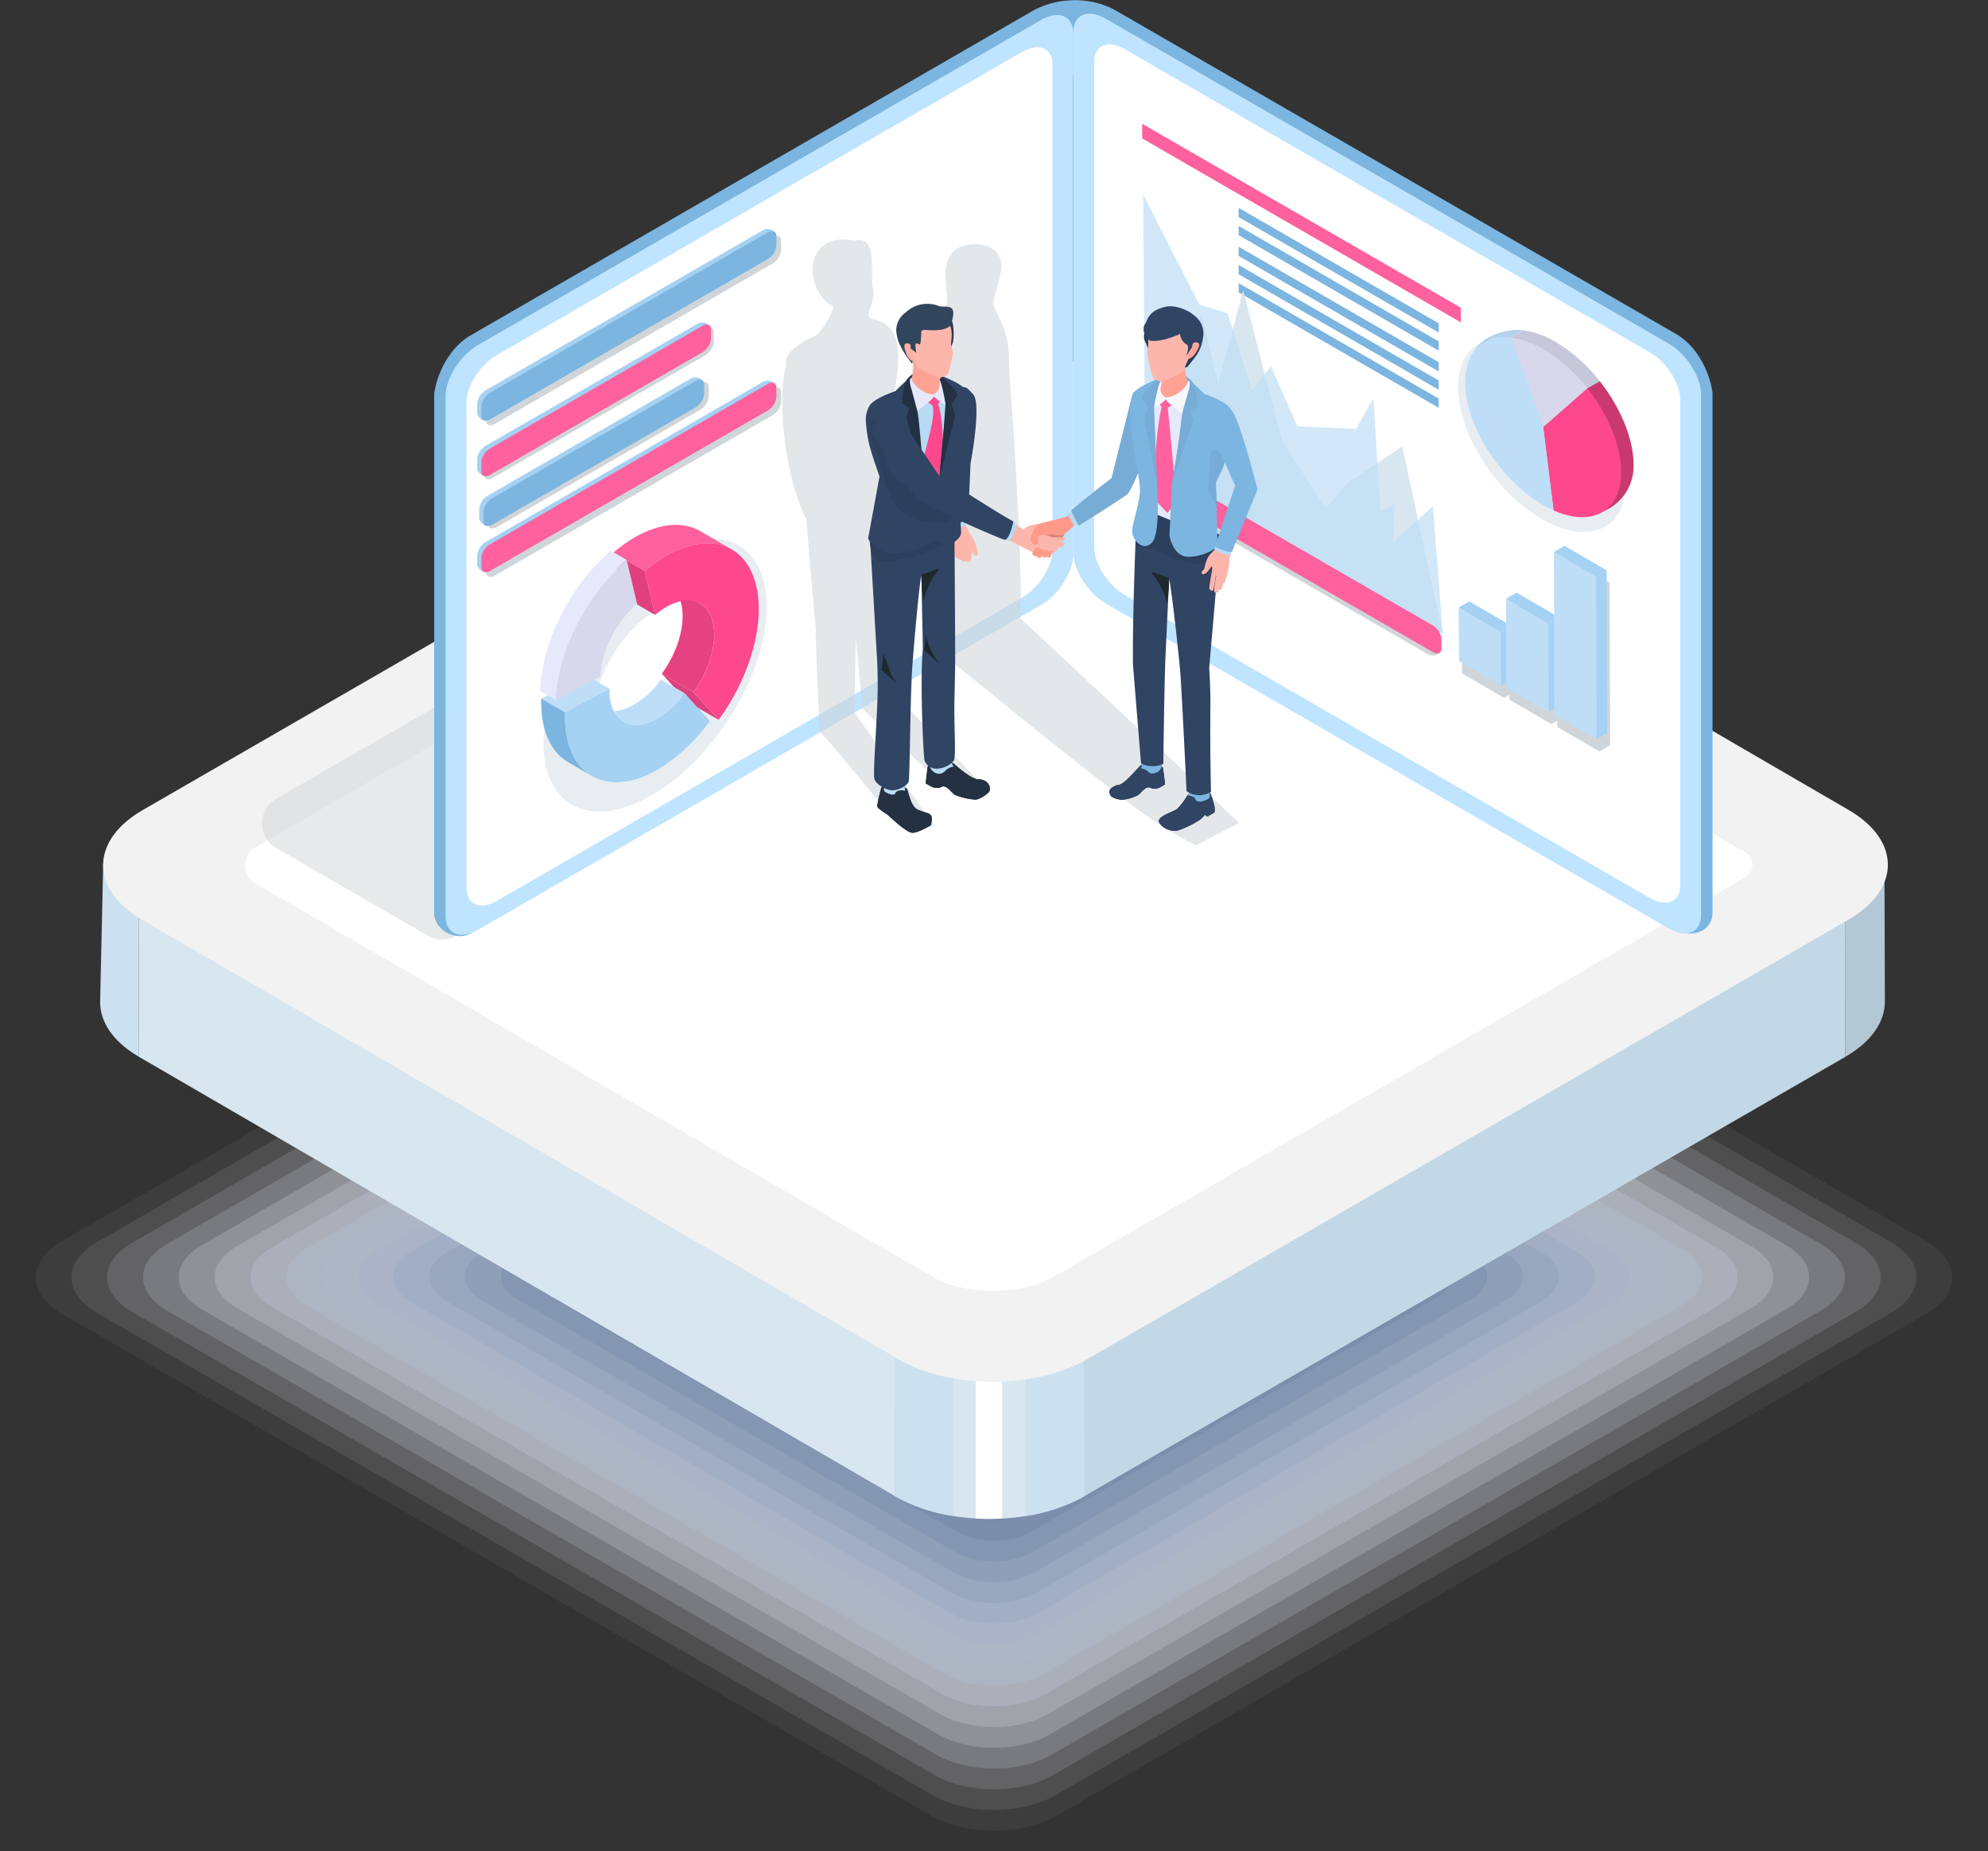
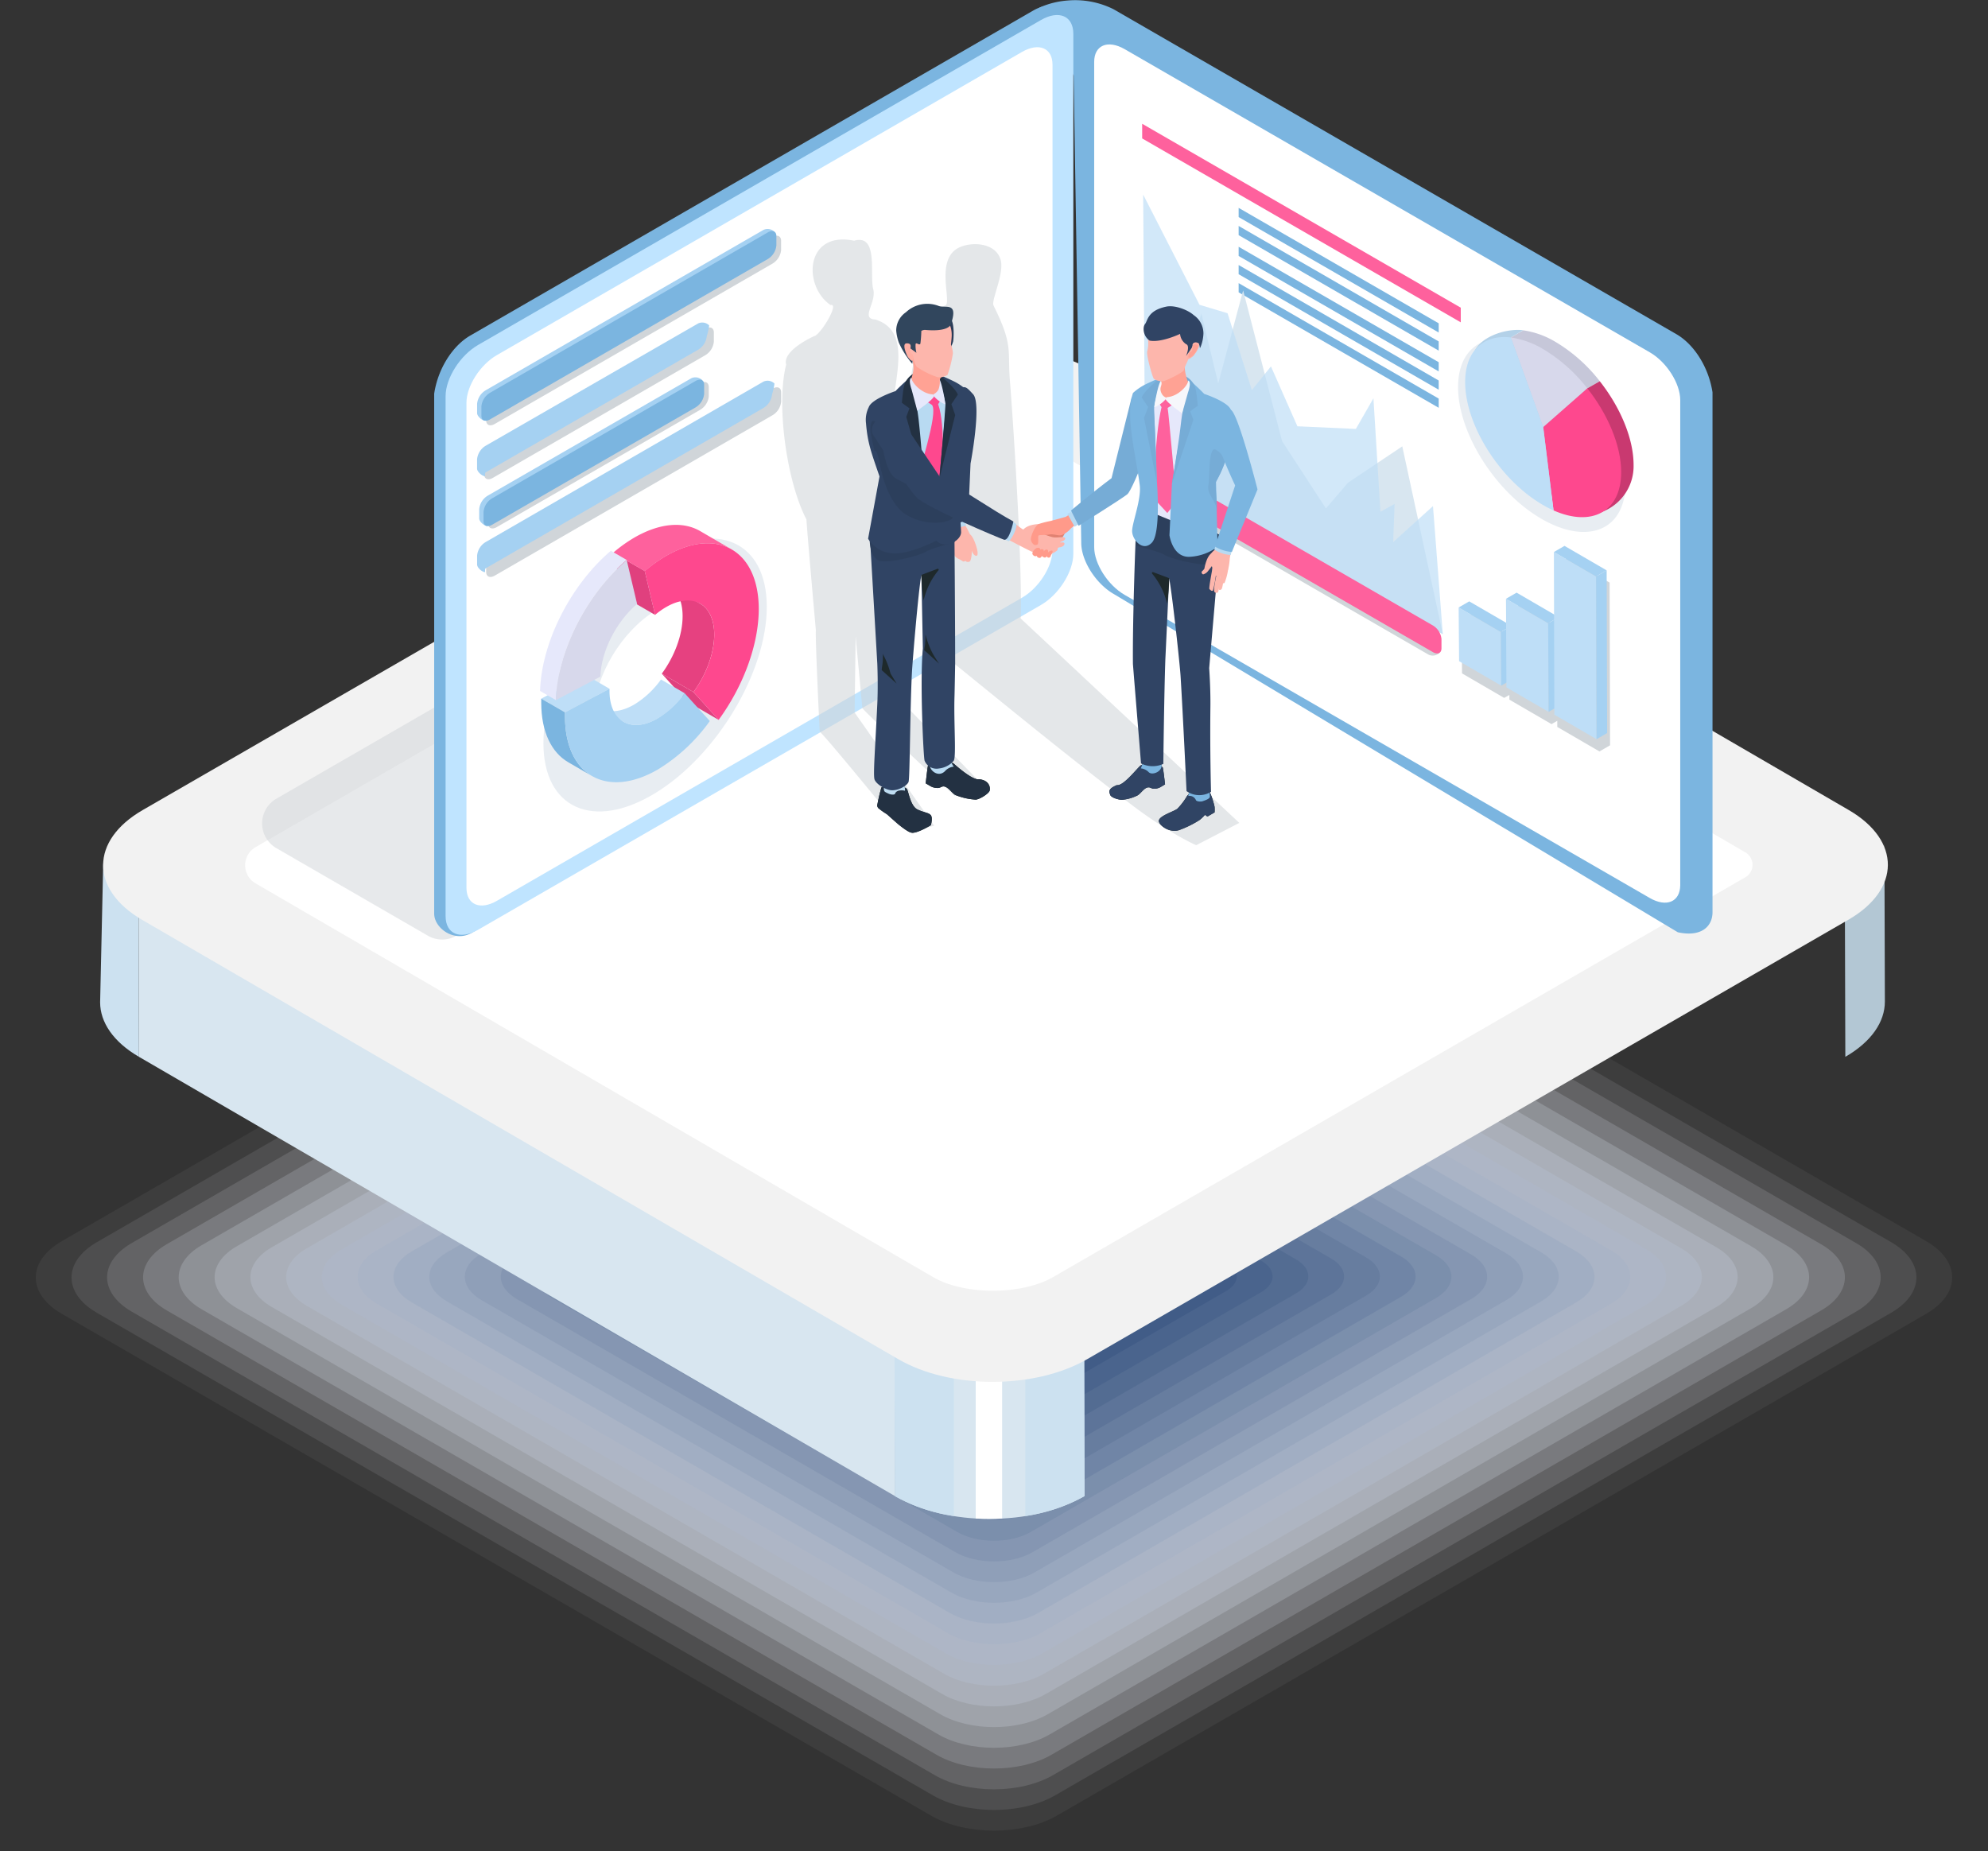
<svg xmlns="http://www.w3.org/2000/svg" viewBox="0 0 522.39 486.54">
  <rect x="0" y="0" width="522.39" height="486.54" fill="#333333" stroke="none" />
  <defs>
    <style>.cls-1{isolation:isolate;}.cls-2,.cls-28{fill:#fff;}.cls-2{opacity:0;}.cls-3{fill:#f6f7f9;opacity:0.05;}.cls-4{fill:#edeff4;opacity:0.1;}.cls-5{fill:#e4e8ee;opacity:0.14;}.cls-6{fill:#dbe0e8;opacity:0.19;}.cls-7{fill:#d2d8e2;opacity:0.24;}.cls-8{fill:#c9d0dd;opacity:0.29;}.cls-9{fill:#c0c9d7;opacity:0.33;}.cls-10{fill:#b7c1d1;opacity:0.38;}.cls-11{fill:#aeb9cc;opacity:0.43;}.cls-12{fill:#a5b1c6;opacity:0.48;}.cls-13{fill:#9baac0;opacity:0.52;}.cls-14{fill:#92a2ba;opacity:0.57;}.cls-15{fill:#899ab5;opacity:0.62;}.cls-16{fill:#8092af;opacity:0.67;}.cls-17{fill:#778ba9;opacity:0.71;}.cls-18{fill:#6e83a4;opacity:0.76;}.cls-19{fill:#657b9e;opacity:0.81;}.cls-20{fill:#5c7398;opacity:0.86;}.cls-21{fill:#536c92;opacity:0.9;}.cls-22{fill:#4a648d;opacity:0.95;}.cls-23{fill:#415c87;}.cls-24{fill:#cce1f0;}.cls-25{fill:#d8e6f0;}.cls-26{fill:#b3c7d4;}.cls-27{fill:#c3d8e6;}.cls-29{fill:#f2f2f2;}.cls-30,.cls-36,.cls-47{fill:#d0d5d9;}.cls-30{opacity:0.5;}.cls-31{fill:#7bb5e0;}.cls-32{fill:#bfe4ff;}.cls-33{fill:#fe619d;}.cls-34{opacity:0.69;}.cls-35{fill:#bedef7;}.cls-36,.cls-38,.cls-47{mix-blend-mode:multiply;}.cls-37{fill:#a5d1f2;}.cls-38{fill:#e8edf2;}.cls-39{fill:#c6c7d9;}.cls-40{fill:#c93970;}.cls-41{fill:#b3d1e8;}.cls-42{fill:#d7d8eb;}.cls-43{fill:#fe488e;}.cls-44{fill:#e0407e;}.cls-45{fill:#e64180;}.cls-46{fill:#e6e8fb;}.cls-47{opacity:0.56;}.cls-48{fill:#e08272;}.cls-49{fill:#fdb6ac;}.cls-50{fill:#b8daf2;}.cls-51{fill:#ff9a8a;}.cls-52{fill:#1e292b;}.cls-53{fill:#304464;}.cls-54{fill:#2c3f5c;}.cls-55{fill:#76acd6;}.cls-56{fill:#f6f7fb;}.cls-57{fill:#2a3b57;}.cls-58{fill:#ffa294;}.cls-59{fill:#ffafa3;}.cls-60{fill:#233142;}.cls-61{fill:#bfddf2;}.cls-62{fill:#31465d;}</style>
  </defs>
  <g class="cls-1">
    <g id="レイヤー_2" data-name="レイヤー 2">
      <g id="Layer_1" data-name="Layer 1">
        <path class="cls-2" d="M515.32,345.59,278.24,482.46c-9.41,5.44-24.68,5.44-34.1,0L7.06,345.59c-9.41-5.44-9.41-14.25,0-19.69L244.14,189c9.42-5.44,24.69-5.44,34.1,0L515.32,325.9C524.74,331.34,524.74,340.15,515.32,345.59Z" />
        <path class="cls-3" d="M506.13,345.29,277.75,477.14c-9.14,5.28-24,5.28-33.12,0L16.26,345.29c-9.15-5.28-9.15-13.84,0-19.12L244.63,194.31c9.15-5.28,24-5.28,33.12,0L506.13,326.17C515.27,331.45,515.27,340,506.13,345.29Z" />
        <path class="cls-4" d="M496.93,345,277.26,471.82c-8.87,5.12-23.26,5.12-32.13,0L25.45,345c-8.87-5.13-8.87-13.43,0-18.55L245.13,199.61c8.87-5.12,23.26-5.12,32.13,0L496.93,326.44C505.8,331.56,505.8,339.86,496.93,345Z" />
        <path class="cls-5" d="M487.74,344.69l-211,121.8c-8.61,5-22.55,5-31.15,0l-211-121.8c-8.6-5-8.6-13,0-18l211-121.81c8.6-5,22.54-5,31.15,0l211,121.81C496.34,331.67,496.34,339.72,487.74,344.69Z" />
        <path class="cls-6" d="M478.54,344.39,276.27,461.17c-8.33,4.8-21.83,4.8-30.16,0L43.84,344.39c-8.32-4.81-8.32-12.61,0-17.42L246.11,210.19c8.33-4.8,21.83-4.8,30.16,0L478.54,327C486.87,331.78,486.87,339.58,478.54,344.39Z" />
        <path class="cls-7" d="M469.34,344.09,275.78,455.84c-8.06,4.65-21.12,4.65-29.17,0L53,344.09c-8.06-4.65-8.06-12.2,0-16.85L246.61,215.49c8-4.65,21.11-4.65,29.17,0L469.34,327.24C477.4,331.89,477.4,339.44,469.34,344.09Z" />
        <path class="cls-8" d="M460.15,343.79,275.29,450.52c-7.79,4.49-20.41,4.49-28.19,0L62.24,343.79c-7.79-4.5-7.79-11.78,0-16.28L247.1,220.78c7.78-4.49,20.4-4.49,28.19,0L460.15,327.51C467.93,332,467.93,339.29,460.15,343.79Z" />
        <path class="cls-9" d="M451,343.49,274.79,445.19c-7.51,4.34-19.69,4.34-27.2,0L71.43,343.49c-7.51-4.34-7.51-11.37,0-15.71L247.59,226.07c7.51-4.33,19.69-4.33,27.2,0L451,327.78C458.47,332.12,458.47,339.15,451,343.49Z" />
        <path class="cls-10" d="M441.76,343.19,274.3,439.87c-7.24,4.18-19,4.18-26.22,0L80.63,343.19c-7.24-4.18-7.24-11,0-15.14l167.45-96.68c7.24-4.18,19-4.18,26.22,0l167.46,96.68C449,332.23,449,339,441.76,343.19Z" />
        <path class="cls-11" d="M432.56,342.89,273.81,434.54c-7,4-18.27,4-25.23,0L89.82,342.89c-7-4-7-10.55,0-14.57l158.76-91.66c7-4,18.26-4,25.23,0l158.75,91.66C439.53,332.34,439.53,338.86,432.56,342.89Z" />
        <path class="cls-12" d="M423.37,342.59l-150,86.63c-6.7,3.86-17.55,3.86-24.25,0L99,342.59c-6.7-3.87-6.7-10.14,0-14L249.07,242c6.7-3.87,17.55-3.87,24.25,0l150.05,86.63C430.06,332.45,430.06,338.72,423.37,342.59Z" />
        <path class="cls-13" d="M414.17,342.29l-141.35,81.6c-6.42,3.71-16.83,3.71-23.26,0l-141.35-81.6c-6.42-3.71-6.42-9.72,0-13.43l141.35-81.61c6.43-3.71,16.84-3.71,23.26,0l141.35,81.61C420.6,332.57,420.6,338.58,414.17,342.29Z" />
        <path class="cls-14" d="M405,342,272.33,418.57c-6.15,3.55-16.12,3.55-22.27,0L117.41,342c-6.15-3.56-6.15-9.31,0-12.86l132.65-76.59c6.15-3.55,16.12-3.55,22.27,0L405,329.13C411.13,332.68,411.13,338.43,405,342Z" />
        <path class="cls-15" d="M395.78,341.69,271.84,413.24c-5.88,3.4-15.41,3.4-21.29,0l-124-71.55c-5.87-3.4-5.87-8.9,0-12.3l124-71.55c5.88-3.4,15.41-3.4,21.29,0l123.94,71.55C401.66,332.79,401.66,338.29,395.78,341.69Z" />
        <path class="cls-16" d="M386.59,341.39,271.34,407.92c-5.6,3.24-14.69,3.24-20.3,0L135.8,341.39c-5.61-3.24-5.61-8.49,0-11.73L251,263.13c5.61-3.24,14.7-3.24,20.3,0l115.25,66.53C392.19,332.9,392.19,338.15,386.59,341.39Z" />
        <path class="cls-17" d="M377.39,341.09,270.85,402.6c-5.33,3.08-14,3.08-19.32,0L145,341.09c-5.34-3.08-5.34-8.08,0-11.16l106.53-61.51c5.34-3.08,14-3.08,19.32,0l106.54,61.51C382.72,333,382.72,338,377.39,341.09Z" />
        <path class="cls-18" d="M368.19,340.79l-97.83,56.48c-5.06,2.92-13.27,2.92-18.33,0l-97.84-56.48c-5.06-2.93-5.06-7.67,0-10.59L252,273.72c5.06-2.93,13.27-2.93,18.33,0l97.83,56.48C373.26,333.12,373.26,337.86,368.19,340.79Z" />
        <path class="cls-19" d="M359,340.48,269.87,392c-4.79,2.76-12.56,2.76-17.35,0l-89.13-51.47c-4.79-2.76-4.79-7.24,0-10L252.52,279c4.79-2.77,12.56-2.77,17.35,0L359,330.47C363.79,333.24,363.79,337.72,359,340.48Z" />
        <path class="cls-20" d="M349.8,340.18l-80.43,46.44c-4.52,2.61-11.84,2.61-16.36,0l-80.43-46.44c-4.52-2.6-4.52-6.83,0-9.44L253,284.3c4.52-2.61,11.84-2.61,16.36,0l80.43,46.44C354.32,333.35,354.32,337.58,349.8,340.18Z" />
        <path class="cls-21" d="M340.61,339.88,268.88,381.3a17,17,0,0,1-15.37,0l-71.73-41.42c-4.25-2.45-4.25-6.42,0-8.87l71.73-41.41a16.93,16.93,0,0,1,15.37,0L340.61,331C344.85,333.46,344.85,337.43,340.61,339.88Z" />
        <path class="cls-22" d="M331.41,339.58l-63,36.39A15.87,15.87,0,0,1,254,376l-63-36.39c-4-2.29-4-6,0-8.3l63-36.39a15.93,15.93,0,0,1,14.39,0l63,36.39C335.39,333.57,335.39,337.29,331.41,339.58Z" />
        <path class="cls-23" d="M322.22,339.28l-54.33,31.37a14.85,14.85,0,0,1-13.4,0l-54.32-31.37c-3.7-2.13-3.7-5.6,0-7.73l54.32-31.37a14.85,14.85,0,0,1,13.4,0l54.33,31.37C325.92,333.68,325.92,337.15,322.22,339.28Z" />
        <path class="cls-24" d="M26.31,263.43l.82-36.87c0,5.18,2.48,5.7,9.28,9.65l.11,41.53C29.72,273.79,26.32,268.61,26.31,263.43Z" />
        <polygon class="cls-25" points="235.07 351.66 235.19 393.19 36.52 277.74 36.41 236.21 235.07 351.66" />
        <path class="cls-26" d="M495.17,221.7l.12,41.53c0,5.25-3.45,10.5-10.39,14.51l-.12-41.53C491.72,232.21,495.18,227,495.17,221.7Z" />
-         <polygon class="cls-27" points="484.78 236.21 484.9 277.74 284.95 393.18 284.83 351.65 484.78 236.21" />
        <path class="cls-25" d="M284.83,351.65l.12,41.53c-13.78,8-36.07,8-49.76,0l-.12-41.53C248.77,359.62,271.05,359.61,284.83,351.65Z" />
        <path class="cls-28" d="M263.33,357.53v41.53a61.8,61.8,0,0,1-6.94,0V357.53A61.8,61.8,0,0,0,263.33,357.53Z" />
        <path class="cls-24" d="M250.66,356.89l0,41.53a44.72,44.72,0,0,1-15.49-5.22l-.13-41.53A44.7,44.7,0,0,0,250.66,356.89Z" />
        <path class="cls-24" d="M285,393.18a45.37,45.37,0,0,1-15.58,5.24l0-41.54a45.34,45.34,0,0,0,15.5-5.23Z" />
        <path class="cls-29" d="M285.74,357.16c-13.78,8-36.07,8-49.76,0L37.31,241.72c-13.69-8-13.6-20.87.18-28.83l200-115.44c13.78-8,36.05-8,49.75,0L485.85,212.91c13.7,8,13.63,20.85-.16,28.81Z" />
        <path class="cls-28" d="M67.17,232.16a5.51,5.51,0,0,1,0-9.54C103.35,201.72,246.53,119,246.53,119c8.28-4.78,23.3-4.79,31.52,0L458.63,224a3.79,3.79,0,0,1,0,6.55L276.73,335.62c-8.29,4.78-23.32,4.8-31.53,0C245.2,335.65,103.15,253.09,67.17,232.16Z" />
        <path class="cls-30" d="M239.83,176.68,119.93,245.9a7.47,7.47,0,0,1-7.51,0l-39.79-23a7.51,7.51,0,0,1,0-13l119.89-69.22a7.49,7.49,0,0,1,7.52,0l39.79,23A7.52,7.52,0,0,1,239.83,176.68Z" />
        <path class="cls-31" d="M440.49,87.81,292.6,2.42a22.56,22.56,0,0,0-12-2.29h0A22.24,22.24,0,0,0,273.12,2l9,17.84,2,122.81c0,4.71,3.82,10.73,8.53,13.45L440.88,245c6.12,1.34,9.12-1.48,9.12-5.29V103.11C449,96.55,445.2,90.53,440.49,87.81Z" />
-         <path class="cls-32" d="M438.47,244l-147.9-85.39c-4.71-2.72-8.53-8.74-8.53-13.45V8.52c0-4.71,3.82-6.32,8.53-3.6L438.47,90.3C443.18,93,447,99,447,103.76V240.39C447,245.1,443.18,246.72,438.47,244Z" />
        <path class="cls-28" d="M433.52,236l-138-79.67c-4.4-2.54-8-8.16-8-12.56V16.27c0-4.39,3.56-5.9,8-3.36l138,79.68c4.4,2.53,8,8.15,8,12.55v127.5C441.48,237,437.92,238.54,433.52,236Z" />
        <polygon class="cls-33" points="383.85 80.86 383.85 84.71 300.13 36.38 300.13 32.53 383.85 80.86" />
        <polygon class="cls-31" points="378.05 84.97 378.05 87.39 325.48 57.05 325.48 54.63 378.05 84.97" />
        <polygon class="cls-31" points="378.05 89.73 378.05 92.15 325.48 61.8 325.48 59.38 378.05 89.73" />
        <polygon class="cls-31" points="378.05 95.19 378.05 97.61 325.48 67.27 325.48 64.85 378.05 95.19" />
        <polygon class="cls-31" points="378.05 100 378.05 102.42 325.48 72.07 325.48 69.65 378.05 100" />
        <polygon class="cls-31" points="378.05 104.75 378.05 107.17 325.48 76.83 325.48 74.41 378.05 104.75" />
        <polygon class="cls-25" points="307.23 109.27 300.9 121.5 379.13 166.66 368.48 117.3 354.21 126.86 348.42 133.61 336.89 115.92 326.66 76.32 320.12 100.77 315.69 82.39 307.23 109.27" />
        <g class="cls-34">
          <polygon class="cls-35" points="300.39 51.13 300.9 121.5 379.13 166.66 376.55 133 366.09 142.46 366.46 132.43 362.74 134.48 360.9 104.67 356.28 112.72 340.92 112.03 333.97 96.29 328.95 102.52 322.57 82.32 315.2 80.1 300.39 51.13" />
        </g>
        <polygon class="cls-36" points="422.96 153.11 411.88 146.67 409.09 148.28 409.14 164.69 399.29 158.97 396.5 160.58 396.54 166.89 386.85 161.26 384.06 162.87 384.18 176.97 395.25 183.41 396.62 182.63 396.62 183.87 407.7 190.3 409.21 189.43 409.21 191.04 420.29 197.48 420.29 197.48 423.08 195.87 422.96 153.11" />
        <polygon class="cls-35" points="383.29 159.65 383.41 173.76 394.48 180.19 394.36 166.08 383.29 159.65" />
        <polygon class="cls-37" points="394.36 166.08 394.48 180.19 397.27 178.58 397.15 164.47 394.36 166.08" />
        <polygon class="cls-37" points="383.29 159.65 394.36 166.08 397.15 164.47 386.07 158.04 383.29 159.65" />
        <polygon class="cls-35" points="395.73 157.36 395.85 180.65 406.93 187.09 406.81 163.8 395.73 157.36" />
        <polygon class="cls-37" points="406.81 163.8 406.93 187.09 409.71 185.48 409.59 162.19 406.81 163.8" />
        <polygon class="cls-37" points="395.73 157.36 406.81 163.8 409.59 162.19 398.52 155.75 395.73 157.36" />
        <polygon class="cls-35" points="408.32 145.07 408.44 187.82 419.52 194.26 419.4 151.5 408.32 145.07" />
        <polygon class="cls-37" points="419.4 151.5 419.46 172.88 419.52 194.26 422.31 192.65 422.18 149.89 419.4 151.5" />
        <polygon class="cls-37" points="408.32 145.07 419.4 151.5 422.18 149.89 411.11 143.46 408.32 145.07" />
        <path class="cls-36" d="M375.4,165.06l-73-42.15c-.27-.16-.08-1-.2-1-.67,0-2.06,1.12-2.06,2v2.44a4.67,4.67,0,0,0,2.26,3.55l73,42.15a2.54,2.54,0,0,0,2.88-.5,18.24,18.24,0,0,0-.63-2.89A4.68,4.68,0,0,0,375.4,165.06Z" />
        <path class="cls-33" d="M376.53,164.38l-73-42.15c-1.25-.72-2.25-.29-2.25,1v2.44a4.66,4.66,0,0,0,2.25,3.56l73,42.15c1.24.72,2.25.29,2.25-1v-2.44A4.68,4.68,0,0,0,376.53,164.38Z" />
        <path class="cls-38" d="M417.56,103.48A44.9,44.9,0,0,0,405.1,92.42,24.34,24.34,0,0,0,396,89.13c-7.58-.91-12.86,3.7-12.86,12.58,0,12.15,9.85,27.68,22,34.69a30,30,0,0,0,2.93,1.49c10.75,4.78,19.06.37,19.06-10.79C427.09,119.58,423.31,110.76,417.56,103.48Z" />
        <path class="cls-39" d="M420.38,100.19l-3.28,1.87-8.33,8.31L397,88.69l3.27-1.88a22.78,22.78,0,0,1,8.52,3.07A41.88,41.88,0,0,1,420.38,100.19Z" />
        <path class="cls-40" d="M429.26,122.21a12.85,12.85,0,0,1-7.84,12.13c-3,1.3-5.48-.1-9.93-2.08l-2.72-21.89,8.33-8.31,3.28-1.87C425.74,107,429.26,115.2,429.26,122.21Z" />
        <path class="cls-41" d="M411.49,132.26a30.46,30.46,0,0,1-2.72-1.39c-11.32-6.54-20.5-21-20.5-32.33,0-2.94-1.66-4.88-.54-6.76,2-3.42,8-5.51,12.52-5L397,88.69l11.79,21.68Z" />
        <path class="cls-42" d="M417.1,102.06l-11.6,10.19L397,88.69a22.84,22.84,0,0,1,8.52,3.07A41.82,41.82,0,0,1,417.1,102.06Z" />
        <path class="cls-43" d="M426,124.08c0,10.4-7.74,14.51-17.77,10.06l-2.72-21.89,11.6-10.19C422.47,108.85,426,117.07,426,124.08Z" />
        <path class="cls-35" d="M408.22,134.14a28.17,28.17,0,0,1-2.72-1.4c-11.32-6.53-20.5-21-20.5-32.32,0-8.28,4.92-12.58,12-11.73l8.52,23.56Z" />
        <path class="cls-31" d="M124.06,245.11l147.43-88.63c4.71-2.72,8.53-8.75,8.53-13.46L282,6.1a4.27,4.27,0,0,0-1.9-3.71C278,1,274.53,1,271.49,2.78L123.6,88.17c-4.71,2.72-8.53,8.74-9.51,15.3V240.1C114.09,243.9,119.35,247.83,124.06,245.11Z" />
        <path class="cls-32" d="M125.62,244.35,273.52,159c4.71-2.72,8.52-8.74,8.52-13.46V8.88c0-4.71-3.81-6.33-8.52-3.61L125.62,90.66c-4.71,2.72-8.53,8.74-8.53,13.45V240.75C117.09,245.46,120.91,247.07,125.62,244.35Z" />
        <path class="cls-28" d="M130.57,236.74l138-79.67c4.4-2.54,8-8.16,8-12.56V17c0-4.39-3.56-5.9-8-3.36l-138,79.68c-4.4,2.53-8,8.15-8,12.55v127.5C122.61,237.77,126.17,239.28,130.57,236.74Z" />
        <path class="cls-38" d="M172.14,146.33c-16.2,9.9-29.34,31.84-29.34,49s13.14,23,29.34,13.13,29.35-31.84,29.35-49S188.35,136.42,172.14,146.33Zm0,47.91c-8.79,5.37-15.91,2.18-15.91-7.12s7.12-21.21,15.91-26.58,15.92-2.18,15.92,7.12S180.93,188.87,172.14,194.24Z" />
        <polygon class="cls-44" points="188.84 189.19 180.52 184.35 173.9 177.05 182.22 181.88 188.84 189.19" />
        <path class="cls-45" d="M175.69,153.83l8.32,4.83c2.26,1.31,3.66,4.11,3.67,8.08,0,5-2.15,10.62-5.46,15.14l-8.32-4.83c3.32-4.52,5.48-10.17,5.47-15.14C179.36,157.94,178,155.14,175.69,153.83Z" />
        <polygon class="cls-44" points="172.14 161.6 163.83 156.77 161.1 145.24 169.42 150.07 172.14 161.6" />
        <path class="cls-43" d="M175,146.1c13.42-7.74,24.33-1.53,24.38,13.89,0,9.58-4.16,20.47-10.54,29.19l-6.62-7.3c3.31-4.52,5.48-10.17,5.46-15.14,0-8-5.68-11.22-12.64-7.2a19.22,19.22,0,0,0-2.9,2.06l-2.72-11.52A37.58,37.58,0,0,1,175,146.1Z" />
        <path class="cls-33" d="M184,139.58c-4.42-2.57-10.54-2.21-17.29,1.69a37.8,37.8,0,0,0-5.59,4l8.32,4.84a37.58,37.58,0,0,1,5.58-4c6.75-3.9,12.87-4.26,17.29-1.69Z" />
        <path class="cls-35" d="M163.83,189.69l-6.23-3.63c2.29,1.33,5.46,1.15,9-.87a23.94,23.94,0,0,0,7.09-6.62l6.24,3.62a23.94,23.94,0,0,1-7.09,6.62C169.29,190.83,166.12,191,163.83,189.69Z" />
        <polygon class="cls-35" points="148.48 187.22 142.24 183.6 153.93 177.39 160.16 181.01 148.48 187.22" />
        <path class="cls-31" d="M155.55,203.94l-6.24-3.63c-4.36-2.53-7.07-7.92-7.09-15.58,0-.37,0-.75,0-1.13l6.24,3.62c0,.38,0,.76,0,1.13C148.48,196,151.18,201.4,155.55,203.94Z" />
        <path class="cls-37" d="M148.48,187.22,160.16,181c0,.2,0,.4,0,.59,0,8,5.68,11.23,12.65,7.21a23.94,23.94,0,0,0,7.09-6.62l6.62,7.31a46.37,46.37,0,0,1-13.68,12.75c-13.41,7.74-24.33,1.53-24.37-13.9C148.46,188,148.46,187.6,148.48,187.22Z" />
        <path class="cls-46" d="M146.07,184l-4.16-2.42c.4-13,8.2-28,18.61-36.84l4.16,2.42C154.27,156,146.47,171.06,146.07,184Z" />
        <path class="cls-42" d="M164.68,147.19l2.73,11.52c-5.4,4.58-9.45,12.39-9.65,19.11L146.07,184C146.47,171.06,154.27,156,164.68,147.19Z" />
        <path class="cls-36" d="M203,69.27l-73,42.15c-1.25.72-2.26.3-2.26-1V108a4.67,4.67,0,0,1,2.26-3.55l73-42.15c1.24-.72,2.25-.3,2.25,1v2.44A4.68,4.68,0,0,1,203,69.27Z" />
        <path class="cls-37" d="M200.62,67.4l-73,42.16c-.27.15-.08,1-.19,1-.68,0-2.06-1.12-2.06-2v-2.44a4.68,4.68,0,0,1,2.25-3.55l73-42.15a2.56,2.56,0,0,1,2.89.5,18,18,0,0,1-.64,2.89A4.67,4.67,0,0,1,200.62,67.4Z" />
        <path class="cls-31" d="M201.75,68.08l-73,42.15c-1.24.72-2.25.29-2.25-1v-2.44a4.68,4.68,0,0,1,2.25-3.56l73-42.15c1.25-.72,2.26-.29,2.26.95v2.44A4.67,4.67,0,0,1,201.75,68.08Z" />
        <path class="cls-36" d="M203,109.12l-73,42.16c-1.24.71-2.25.29-2.25-1v-2.44a4.68,4.68,0,0,1,2.25-3.55l73-42.15c1.25-.72,2.26-.29,2.26.95v2.44A4.65,4.65,0,0,1,203,109.12Z" />
        <path class="cls-37" d="M200.62,107.21l-73,42.15c-.27.16-.08,1-.19,1-.68,0-2.06-1.12-2.06-2V146a4.67,4.67,0,0,1,2.25-3.55l73-42.16a2.58,2.58,0,0,1,2.89.51,18.2,18.2,0,0,1-.64,2.89A4.68,4.68,0,0,1,200.62,107.21Z" />
-         <path class="cls-33" d="M201.75,107.88l-73,42.16c-1.24.71-2.25.29-2.25-1v-2.44a4.68,4.68,0,0,1,2.25-3.55l73-42.15c1.25-.72,2.26-.3,2.26,1v2.44A4.65,4.65,0,0,1,201.75,107.88Z" />
        <path class="cls-36" d="M184,107.69l-53.47,30.84c-1.24.72-2.25.29-2.25-.95v-2.44a4.68,4.68,0,0,1,2.25-3.56L184,100.74c1.24-.72,2.25-.29,2.25,1v2.44A4.68,4.68,0,0,1,184,107.69Z" />
        <path class="cls-37" d="M181.65,106.39l-53.47,30.85c-.27.15-.08,1-.19,1-.68,0-2.07-1.12-2.07-2v-2.44a4.67,4.67,0,0,1,2.26-3.55l53.47-30.84a2.56,2.56,0,0,1,2.89.5,18.2,18.2,0,0,1-.64,2.89A4.67,4.67,0,0,1,181.65,106.39Z" />
        <path class="cls-31" d="M182.78,107.07l-53.47,30.84c-1.25.72-2.25.29-2.25-.95v-2.44a4.66,4.66,0,0,1,2.25-3.56l53.47-30.84c1.24-.72,2.25-.29,2.25.95v2.44A4.68,4.68,0,0,1,182.78,107.07Z" />
        <path class="cls-36" d="M185.33,93.35,129.48,125.6c-1.24.72-2.25.29-2.25-.95v-2.44a4.68,4.68,0,0,1,2.25-3.56L185.33,86.4c1.25-.71,2.25-.29,2.25,1V89.8A4.66,4.66,0,0,1,185.33,93.35Z" />
        <path class="cls-37" d="M183.46,91.9l-55.85,32.25c-.27.16-.08,1-.19,1-.68,0-2.06-1.13-2.06-2v-2.44a4.68,4.68,0,0,1,2.25-3.56L183.46,85a2.58,2.58,0,0,1,2.89.51,18.2,18.2,0,0,1-.64,2.89A4.68,4.68,0,0,1,183.46,91.9Z" />
-         <path class="cls-33" d="M184.59,92.57l-55.85,32.25c-1.24.72-2.25.3-2.25-.95v-2.44a4.68,4.68,0,0,1,2.25-3.55l55.85-32.25c1.25-.72,2.25-.29,2.25,1V89A4.62,4.62,0,0,1,184.59,92.57Z" />
        <path class="cls-47" d="M268.2,162.53c.51-14.79-2.18-54.73-2.79-62-.73-8.66.94-9.6-4.33-20.22-.69-1.38,2.82-8.28,1.89-11.92-1.11-4.29-6.82-5-10.53-3.52-7,2.79-2.26,14.34-4,15.39-.74.26-7.29,3.31-6.43,6.36-2.18,8.64-6,26.42-2.43,34.92-2.63-2.63-4.79-5.55-5.08-9.11-.87-10.35,6.35-25-4.44-28.45-4-.21.08-4.15-.53-7.72-1.18-3.58,1.54-14.91-5.1-13-12.89-2.65-13.5,11.92-6.18,16.91,2.29-.56-2,6.79-4,8.05-.88.31-8.71,4-7.67,7.6-2.71,10.72.23,31,5.33,40.68.28,4.65,2.48,29.15,2.48,29.15-.19,2.22,1,26.64,1,26.64,1.11.67,20.44,24.36,20.44,24.36l3.21,2.15,6.43-1.81-20.9-29.73.27-20s1.73,18.51,1.76,18.8c.08.63,24.32,23.14,24.32,23.14l5.67-4.58-22.33-23c.55-15.71-.52-28.25,1.07-42.59l11.31,6.59c-.16,1.87,2.81,27.78,2.81,27.78,1,.6,29.34,24.12,48.21,38.34,10,7.53,16.67,10.38,16.67,10.38l11.33-5.86Zm-23.57-40.84-.17-1c.18-.06.29-.11.31-.16.14-.31-1.73-11.83-1.77-14.1,0-.84,1.84-4.07,2.89-7l.52,1.18-1.52,14.91a5.77,5.77,0,0,0,.83,1l.43,10.95-.89-.83C245.7,125.32,244.57,121.71,244.63,121.69Z" />
        <path class="cls-48" d="M272.62,142.62c-.24-.06-.19-1.91.11-2.21a2.74,2.74,0,0,1,1.2-.61c.69-.18,1.57-.31,1.65-.32.83-.07,1.54.43,2.12-1.41.1-.33,2.36,1.53,2.34,1.63a24.78,24.78,0,0,1-2.15,3.5C276.86,143.57,272.81,142.67,272.62,142.62Z" />
        <path class="cls-49" d="M263.39,141s7.35,3.9,7.83,4a18.88,18.88,0,0,0,4.62.73,6.12,6.12,0,0,0,2-1.11c.22-.36-.17-.68.65-.79.3,0,1.25-.33,1.22-.95s-1.16-.14-1.1-.35,1.05-.3,1.25-.85c.37-1-2.07-.17-3.36-.53-.89-.25-3.57-1.07-3.24-1.81s.7-1.6.7-1.6-3.47-.29-5.05,1.42c-.57-.14-3.56-2.82-3.68-2.42A12.9,12.9,0,0,1,263.39,141Z" />
        <path class="cls-50" d="M264.94,136.45c-.87,1.75-.67,3.33-1.8,4.92.72.34,1.89.86,1.89.86.61,0,2.72-4.26,1.87-4.61A15.61,15.61,0,0,0,264.94,136.45Z" />
        <path class="cls-51" d="M272.15,144.18A.92.92,0,0,1,273,144a.41.41,0,0,1,.34.47.73.73,0,0,1,.54-.14c.36.05.43.31.38.62l.11-.15a.85.85,0,0,1,.64-.38c.44,0,.45.43.35.84l.1-.14a1.65,1.65,0,0,1,.87-.44c.66,0-.09,1.09-.23,1.38a.54.54,0,0,1-.72.46.49.49,0,0,1-.33-.39.53.53,0,0,1-.77.33c-.3-.12-.52-.37-.56-.3a.61.61,0,0,1-.95.35.69.69,0,0,1-.36-.44.67.67,0,0,1-.79-.06C270.82,145.42,271.63,144.56,272.15,144.18Z" />
        <path class="cls-51" d="M271.77,143.19a1,1,0,0,0,.85-.11c.37-.28.09-1.62.25-2.29.06-.26,1.75-.12,2.72-.3,1.42-.26,2.17.35,3.24.17a5.73,5.73,0,0,0,2.6-1.83,32.55,32.55,0,0,1,2.81-2l-2-2.4-2.2,1.4-4,1.09a23,23,0,0,0-3.08.79c-1,.4-2.21,3.37-2.07,4.13A2,2,0,0,0,271.77,143.19Z" />
        <path class="cls-52" d="M317.63,207.88c.58.45,1.47,3.73,1.53,4.19a12.08,12.08,0,0,1,0,1.43l-1.8,1.05-.44-.15s-.18-.33-.35-.18a10.78,10.78,0,0,1-1.34,1.27,27,27,0,0,1-5.51,2.7c-2.72.68-5-1.34-5.19-2.26-.34-1.44,3.88-2.59,4.87-3.41a17.11,17.11,0,0,0,2.52-3.32c.43-.63,3.81-2.53,3.81-2.53S317,207.43,317.63,207.88Z" />
        <path class="cls-52" d="M312.92,204l4.69-2.3c.19,2,.13,4.82.31,7.64,0,.62-1.29,1-1.86,1.21s-1.65.08-1.81-.28a1.8,1.8,0,0,0-2-1.08C312.38,208.89,312.92,204,312.92,204Z" />
        <path class="cls-52" d="M305.52,201.65c.18.49.62,4.49.62,4.49l-.91.54a3.48,3.48,0,0,1-2.26.59c-.52-.14-.66-.28-.93-.33-1.23-.24-2.18,1.57-3.14,2.1a11.29,11.29,0,0,1-4.07,1.15c-.89,0-2.87-.56-3.1-1.31s-.76-1.5,1.76-2.55c1.71.34,5.49-4.68,6.3-5.2a14.09,14.09,0,0,1,3.71-.83Z" />
        <path class="cls-52" d="M300.24,194.65l5-.19s.33,6-.11,7.3-2.59,2-3.34,1.11a3.34,3.34,0,0,0-2-.94,10.38,10.38,0,0,0,.77-3.29A16,16,0,0,0,300.24,194.65Z" />
        <path class="cls-53" d="M317.63,207.88c.58.45,1.47,3.73,1.53,4.19a12.08,12.08,0,0,1,0,1.43l-1.8,1.05-.44-.15s-.18-.33-.35-.18a10.78,10.78,0,0,1-1.34,1.27,27,27,0,0,1-5.51,2.7c-2.72.68-5-1.34-5.19-2.26-.34-1.44,3.88-2.59,4.87-3.41a17.11,17.11,0,0,0,2.52-3.32c.43-.63,3.81-2.53,3.81-2.53S317,207.43,317.63,207.88Z" />
        <path class="cls-31" d="M312.92,204l4.69-2.3c.19,2,.13,4.82.31,7.64,0,.62-1.29,1-1.86,1.21s-1.65.08-1.81-.28a1.8,1.8,0,0,0-2-1.08C312.38,208.89,312.92,204,312.92,204Z" />
        <path class="cls-53" d="M305.52,201.65c.18.49.62,4.49.62,4.49l-.91.54a3.48,3.48,0,0,1-2.26.59c-.52-.14-.66-.28-.93-.33-1.23-.24-2.18,1.57-3.14,2.1a11.29,11.29,0,0,1-4.07,1.15c-.89,0-2.87-.56-3.1-1.31s-.76-1.5,1.76-2.55c1.71.34,5.49-4.68,6.3-5.2a14.09,14.09,0,0,1,3.71-.83Z" />
        <path class="cls-31" d="M300.24,194.65l5-.19s.33,6-.11,7.3-2.59,2-3.34,1.11a3.34,3.34,0,0,0-2-.94,10.38,10.38,0,0,0,.77-3.29A16,16,0,0,0,300.24,194.65Z" />
        <path class="cls-53" d="M318.06,185.76c.06-5-.32-10.16-.32-10.16l3-34.73-15.17-7-6.89,2.26-.21,4s-.89,21.52-.77,34.34c0,.22,2.13,26.16,2.13,26.16a6.78,6.78,0,0,0,5.86.12s.21-18.35.53-27.42l1-21.34c.85,4.41,2.84,22.89,3,25.67.6,9.58,1.57,30.25,1.57,30.25a5.83,5.83,0,0,0,6.43.18S317.92,197.44,318.06,185.76Z" />
        <path class="cls-54" d="M303.27,132.94l4.12,2.26s13.27,4.64,13.38,5.67c.16,1.37.18,6.8-2.8,7.36s-10.88-1.58-11.91-2.38-7.54-2.43-7.54-2.43-.09-6.48,0-7.1C298.26,136.37,303.27,132.94,303.27,132.94Z" />
        <path class="cls-52" d="M303,150.36l4.23,1.58a55.76,55.76,0,0,1-.55,6.69,19.35,19.35,0,0,0-3.94-7.89A.24.24,0,0,1,303,150.36Z" />
        <polygon class="cls-50" points="282.13 134.22 284.01 137.42 282.38 138.43 280.47 135.03 282.13 134.22" />
        <path class="cls-55" d="M281.43,134.17l2,4s11.12-6.94,12.79-8.27S305,109.15,305,109.15c.71-4-7.62-4.79-7.62-4.79l-5.3,21.3C286.73,129.68,281.43,134.17,281.43,134.17Z" />
        <path class="cls-46" d="M310.09,98.22c2.29,1.29,5.66,5.51,5.66,5.51l-3.1,35.05-9.58-3.92-3.35-27.54s2.88-5.89,5-6.94S307.79,96.94,310.09,98.22Z" />
        <path class="cls-33" d="M305.22,107c-.74-1-1.06-2.29-.68-2.81s1.55-1.87,1.47-1.76c1,1,3.55,1.31,3.5,3.08l-2.69,1.7c.26,1,2.31,24.61,2.31,24.61l-2.39,3L303.21,131S303.31,115,305.22,107Z" />
        <path class="cls-31" d="M305.92,98.87s-3,1.19-4.76,2.07a14.42,14.42,0,0,0-3.44,2.33c-2.07,6.06.64,15.5,1.77,24.22.47,3.65-1.94,9.75-2,12s2.8,5.69,5.21,3.1S304,126.63,304,126.63s-.41-14.25-.85-18.63C303.39,104.2,305.92,98.87,305.92,98.87Z" />
        <path class="cls-31" d="M323.44,107.72c-.74-2.15-7-4.2-7-4.2a55.26,55.26,0,0,0-5.32-4.83s1.36,3,.94,4.73-4.11,23.69-4.11,23.69l-.65,13.55s.82,6,5.44,5.66a13.28,13.28,0,0,0,7.2-2.63l-.4-17.06c3.38-7,4.15-9.38,4.58-14.69A7.43,7.43,0,0,0,323.44,107.72Z" />
        <path class="cls-55" d="M300,104.46c.8-2.1,6-6.13,6-6.13s-2.88,6.11-2.73,9c.16,3.24.68,19.29.68,19.29l-3.33-16.78,1.08-2.88Z" />
        <path class="cls-55" d="M311.54,104.23c.3-1.55-.46-5.54-.46-5.54a5.12,5.12,0,0,1,3.17,3.94c.21.87.5,4,.5,4l-2,1.45.84,2.25-5.66,16.82s1.69-9.75,2.42-16.19A61.52,61.52,0,0,1,311.54,104.23Z" />
        <path class="cls-55" d="M317.49,127.62c-.32,2.66,2.52,4.14,2.18,7.19.34-3.1-.42-5.79-.17-8.18a26,26,0,0,0,2.37-5.15c.49-.77-1.41-2.9-2.61-3.39C317.42,117.81,318,126,317.49,127.62Z" />
        <path class="cls-56" d="M305.49,99.63c-1.19.24-2.18,7.41-2.18,7.41a7.55,7.55,0,0,0,3-2.13l.31-.5C306.47,104,305.6,100.65,305.49,99.63Z" />
-         <path class="cls-57" d="M307.28,81.57c-1.28-.15-5.86,4.23-6.38,5.49-.84,2,.29,3,.4,3.55a16,16,0,0,0,.79,1.93s9,5.85,10.24,3.5c.33-.66,3.9-4,3.42-7C315.07,84.69,311.3,82,307.28,81.57Z" />
        <path class="cls-58" d="M303.21,98.68c.38,1.11,1.87.88,2,1.83s-.6,1.31-.09,2.62,1.65,1.82,3.19,1.09c1-.5,4.44-2.78,4.13-3.28a12.09,12.09,0,0,1-1.14-4.57S304.44,96.68,303.21,98.68Z" />
        <path class="cls-49" d="M305.68,100.18a3.91,3.91,0,0,1-2.47-.61c-.35-.38-1.93-5.85-1.77-7.19a8.31,8.31,0,0,0,.21-3.27c-.76-5.35,4.66-7.42,9.25-5.65,5.06,2,4.84,5.56,3.38,9-.23.53-1.44.43-1.65,1a5,5,0,0,0-.41,1c-.13.55-.79,1.57-1.16,2.88C310.52,98.09,306.41,100.07,305.68,100.18Z" />
        <path class="cls-53" d="M316.23,87.66a5.83,5.83,0,0,0-2.55-4.84c-1.55-1.4-4.91-2.66-7.1-2.26-5.06,1-5,3.76-5.69,4.59s-.53,3.21,1.2,4.36c3.07.6,8-1.76,8-1.76a3.58,3.58,0,0,0,1.57,2.69c1.17.39,0,3.12,0,3.12s2.07-2.79,1.79-2.87.45-1,1.28-.56.29,2.27.9.65A10.6,10.6,0,0,0,316.23,87.66Z" />
        <path class="cls-59" d="M314.65,90.08c1,.26.22,1.8-1,3.4-.14.17-1.23,1.06-1.54.84s.14-1.69.49-1.75C313.94,92.32,312.46,89.49,314.65,90.08Z" />
        <path class="cls-58" d="M314.41,90.58c.8.21.24,1.36-.8,2.67-.11.14-1,.86-1.25.68s.12-1.38.4-1.42C313.94,92.34,312.69,90.14,314.41,90.58Z" />
        <path class="cls-56" d="M312.19,100c.19,1-2.5,4.25-5.61,4.38l-.31.5h0c.39,1,4.36,3.74,4.36,3.74l1.56-5.53S313.23,100.31,312.19,100Z" />
        <path class="cls-49" d="M318.73,150.24c-.29-.76,0-.36-.2-1.15-.28-1.25-1.5,0-1-1,.26-2.35.87-2.94,1.63-3.55.3-.24,1.75-2,1.75-2l3,.52a37.83,37.83,0,0,0-.77,3.81,16.08,16.08,0,0,1-.42,2.81,6.75,6.75,0,0,0-1.83,1.44c-.29.31-.56.19-.84.4S318.87,150.61,318.73,150.24Z" />
        <path class="cls-49" d="M318.61,145.25c-1.59.66-2.13,4.2-2.13,4.2a3.76,3.76,0,0,1-.61.68c-.33.28.1.87.32.81a2.42,2.42,0,0,0,1.3-.94,22,22,0,0,0,1.48-2C319.19,147.6,319.85,144.92,318.61,145.25Z" />
        <path class="cls-49" d="M321,153a22.12,22.12,0,0,1,.68-3,5.67,5.67,0,0,1,.1-.57.5.5,0,0,1,.94.16,15,15,0,0,1-.94,3.6A.55.55,0,0,1,321,153Z" />
        <path class="cls-49" d="M320.23,154.82a25.35,25.35,0,0,1,.56-3.92c.2-.81.88-.86.92-.19,0,.38-.42,4-.78,4.19S320.41,155.16,320.23,154.82Z" />
        <path class="cls-49" d="M319.07,155.48a3.7,3.7,0,0,1,0-1.15,31.65,31.65,0,0,1,.7-3.65c.33-.49.89-.44,1,.22,0,.39-.44,4.61-.78,4.8A.66.66,0,0,1,319.07,155.48Z" />
        <path class="cls-49" d="M317.8,154.81c-.19-.32.76-5.12.78-5.44.22-.55.81-.41,1.07.21a28.72,28.72,0,0,1-.92,5.6C318.41,155.46,318.09,155.07,317.8,154.81Z" />
        <path class="cls-50" d="M319.08,144.43a8.63,8.63,0,0,0,4.31,1.42l.25-1a12.44,12.44,0,0,1-4.08-1.71Z" />
        <path class="cls-31" d="M323.7,145.06a10.43,10.43,0,0,1-4.43-1.41l5.29-16.08s-6.69-14-5.75-17.31,1.15-4.19,4.63-2.54c1.91.9,7,20.9,7,20.9Z" />
        <path class="cls-49" d="M254.77,147.59c-.6.22-1.12.1-1.35-.86a7.72,7.72,0,0,1,0-2c.11-.68,1-1.92,1.51-1.32C255.64,143.46,255.37,147.36,254.77,147.59Z" />
        <path class="cls-49" d="M255.47,141.35c-.66-.64-1.67-3.84-2.63-3.81a7.28,7.28,0,0,0-2.54,1c-.41.45.12,3.09.11,3.69a22,22,0,0,0,.19,2.86s.31.94.91.92a9.94,9.94,0,0,0,1.34-.06c1.33-.24,2-1.25,2.7-2.34A2.33,2.33,0,0,0,255.47,141.35Z" />
        <path class="cls-49" d="M251.64,145.81a1.7,1.7,0,0,0,1.12,1.51c.46.49.83.15,1.29-.2,0,0-.39-2-1.34-2.43A1,1,0,0,0,251.64,145.81Z" />
        <path class="cls-49" d="M251.68,145.53c-.34.76,1.27,2.1,1.27,1.57s-.24-.55-.48-1.07S251.9,145.29,251.68,145.53Z" />
        <path class="cls-49" d="M251.83,145.53a2.36,2.36,0,0,0-1.19-.46c-.11,0,.17.93.25,1.05.2.31,1.16,1,1.49.85S252.34,145.94,251.83,145.53Z" />
        <path class="cls-49" d="M253.48,140c1.27.24,1.7.19,2.6,2.28.19.43,1.47,3.88.4,3.79-.5-.05-.94-.78-1.06-1.14-.31-1-1.11-.73-1.83-1.42C252.66,142.65,253,141.08,253.48,140Z" />
        <path class="cls-53" d="M249.71,138.78a11.5,11.5,0,0,0,4.64-1.73l.68-15.22s3-15.72.67-18.23-1.78-1.94-5.37-1.32c-2.08.35-1,20.24-1,20.24Z" />
        <path class="cls-50" d="M253.89,138.13l-4.07,1.14-.31-1.07a11.57,11.57,0,0,0,3.89-1.41Z" />
        <path class="cls-52" d="M231.61,206.94a47.52,47.52,0,0,0-1.1,4.72,1.2,1.2,0,0,0,.28.71,18.76,18.76,0,0,0,2.19,1.56c.59.41,5.16,4.93,6.78,4.93s4.84-2,4.84-2,.56-1.87,0-2.6-1.78-.68-3.48-1.51c-1.9-.88-2.38-4.77-2.82-5.41s-4.31-1.52-4.31-1.52Z" />
        <path class="cls-52" d="M237.82,207.8s-.41-4.67-.3-5.69l-4.46-1.19c-.18,2,0,4.43-.32,4.68s-.84,2.1-.16,2.52c.31.19,1.63,1,2.56.6C235.54,207.26,237.82,207.8,237.82,207.8Z" />
        <path class="cls-52" d="M243.89,201.06c-.19.52-.64,4.81-.64,4.81l1,.58a3.71,3.71,0,0,0,2.43.62c.56-.15.7-.31,1-.37,1.32-.25,2.35,1.68,3.38,2.24a16.8,16.8,0,0,0,5.3,1.2c.95,0,3.45-1.54,3.69-2.35s-.1-2.75-2.77-3c-1.82.37-6.77-4.21-6.77-4.21l-4.44-1Z" />
        <path class="cls-52" d="M249.66,195.83c-2.23-1.2-5,0-5,0l-.26,4.93c-.49,1.45,2.19,3.93,4.08,1.72a3.55,3.55,0,0,1,2.14-1A6.44,6.44,0,0,1,249.66,195.83Z" />
        <path class="cls-60" d="M231.61,206.94a47.52,47.52,0,0,0-1.1,4.72,1.2,1.2,0,0,0,.28.71,18.76,18.76,0,0,0,2.19,1.56c.59.41,5.16,4.93,6.78,4.93s4.84-2,4.84-2,.56-1.87,0-2.6-1.78-.68-3.48-1.51c-1.9-.88-2.38-4.77-2.82-5.41s-4.31-1.52-4.31-1.52Z" />
        <path class="cls-61" d="M237.82,207.8s-.41-4.67-.3-5.69l-4.46-1.19c-.18,2,0,4.43-.32,4.68s-.84,2.1-.16,2.52c.31.19,1.63,1,2.56.6C235.54,207.26,237.82,207.8,237.82,207.8Z" />
        <path class="cls-60" d="M243.89,201.06c-.19.52-.64,4.81-.64,4.81l1,.58a3.71,3.71,0,0,0,2.43.62c.56-.15.7-.31,1-.37,1.32-.25,2.35,1.68,3.38,2.24a16.8,16.8,0,0,0,5.3,1.2c.95,0,3.45-1.54,3.69-2.35s-.1-2.75-2.77-3c-1.82.37-6.77-4.21-6.77-4.21l-4.44-1Z" />
        <path class="cls-50" d="M249.66,195.83c-2.23-1.2-5,0-5,0l-.26,4.93c-.49,1.45,2.19,3.93,4.08,1.72a3.55,3.55,0,0,1,2.14-1A6.44,6.44,0,0,1,249.66,195.83Z" />
        <path class="cls-53" d="M229.81,204.87c.42,1.18,2.93,2.82,4.65,2.82s3.94-1.22,4.29-2.22.37-19.5.9-29.08c.16-2.78,1.64-20.88,2.46-25.3l.39,19.35c-.81,8.42.14,28.41.45,29.45a3.38,3.38,0,0,0,3.77,2.07,6,6,0,0,0,3.87-2c.75-1,0-10.08.23-17.08.06-2.21.17-8.24.17-8.46,0-12.82-.2-35.24-.2-35.24l.18-4.75L243.66,133l-15.13,7.08,2,34.32s.24,5.61,0,10.62C230,196.43,229.39,203.69,229.81,204.87Z" />
        <path class="cls-54" d="M246,132.07l-4.11,2.28s-13.24,4.72-13.35,5.75c-.15,1.38-.13,6.81,2.84,7.35s10.87-1.64,11.91-2.45,7.52-2.48,7.52-2.48,0-6.48,0-7.1C251,135.47,246,132.07,246,132.07Z" />
        <path class="cls-52" d="M232,171.91c-.19-.37.06.31,0,.24,0,.68,0,1.38-.07,2-.05.5-.14,1-.2,1.48s-.1.45.26.76,3.61,3.25,3.61,3.25L234,177A20.8,20.8,0,0,0,232,171.91Z" />
        <path class="cls-52" d="M243.18,166.63c.09.41.06.32,0,.24,0,.69,0,1.39-.07,2.06,0,.5-.14,1-.2,1.48s-.11.45.26.75,3.61,3.26,3.61,3.26a30.59,30.59,0,0,1-1.68-2.66A21.27,21.27,0,0,1,243.18,166.63Z" />
        <path class="cls-52" d="M246.33,149.49l-4.22,1.6a58.12,58.12,0,0,0,.59,6.69,19.08,19.08,0,0,1,3.9-7.91A.24.24,0,0,0,246.33,149.49Z" />
        <path class="cls-50" d="M241.64,97.46C239.35,98.75,236,103,236,103l3,34.08,9.66-3L252,106.56s-2.88-5.9-5-6.94S243.94,96.18,241.64,97.46Z" />
        <path class="cls-43" d="M246.51,106.22c.74-1,1.06-2.3.68-2.81s-1.55-1.87-1.47-1.76c-1,1-3.55,1.31-3.5,3.07l2.69,1.7c1.74,2.39-3.71,17.42-3.81,20.92l3.55,5.11,2.89-6.37S248.56,111.67,246.51,106.22Z" />
        <path class="cls-53" d="M245.81,98.1s3,1.2,4.76,2.08a14.42,14.42,0,0,1,3.44,2.33c2.07,6.06-.64,15.5-1.77,24.22-.47,3.65.24,10.89.31,13.09s-4.21,4.76-6.62,2.18.89-16.34.89-16.34,1.3-14,1.74-18.43C248.34,103.43,245.81,98.1,245.81,98.1Z" />
        <path class="cls-53" d="M228.29,107c.74-2.16,7-4.21,7-4.21a57.69,57.69,0,0,1,5.31-4.82s-1.35,3-.93,4.73,3,23,3,23l3.58,6.44.49,9.59s-7.58,4.07-12.19,3.69a8.13,8.13,0,0,1-6.44-3.84l3-16.36c-2.09-6.14-3.12-8.66-3.55-14A7.43,7.43,0,0,1,228.29,107Z" />
        <path class="cls-54" d="M229.79,118.52c.73-.49,1.36,3.15,1.36,3.15s1.55,10.42,7.1,13.68,12.24,2.1,12.55.07-13-8.27-15.39-9.68c-3.7-2.21-3.75-13.51-4.46-14.19-1.92-1.87-2.28-.71-2.21,1.59C228.77,114.16,229.79,118.52,229.79,118.52Z" />
        <path class="cls-60" d="M251.7,103.7c-.81-2.11-6-6.13-6-6.13s2.88,6.11,2.73,9c-.16,3.25-1.57,19.09-1.57,19.09L251,109.08,250,106.21Z" />
        <path class="cls-60" d="M240.19,103.47c-.3-1.56.45-5.54.45-5.54a5.12,5.12,0,0,0-3.16,3.93c-.21.88-.5,4-.5,4l2,1.45-.84,2.25,4.51,15.78s-.54-8.71-1.27-15.16A61.65,61.65,0,0,0,240.19,103.47Z" />
        <path class="cls-46" d="M246.24,98.87c1.19.24,2.18,7.41,2.18,7.41a7.65,7.65,0,0,1-3-2.13l-.31-.5C245.26,103.24,246.12,99.89,246.24,98.87Z" />
        <path class="cls-57" d="M245.52,81.75c1.29,0,3.17,1.06,4.06,1.74,1.37,1.05,1,5.86.85,6.36a16.76,16.76,0,0,1-.79,1.93S243.75,81.81,245.52,81.75Z" />
        <path class="cls-58" d="M248.52,97.91c-.38,1.12-1.45,1-1.57,1.94a6.3,6.3,0,0,1-.34,2.52,3,3,0,0,1-4,1.22c-1-.5-3.67-2.91-3.37-3.41.94-2.67,1-3.82.44-5.53C238.55,90.94,247.29,95.92,248.52,97.91Z" />
        <path class="cls-49" d="M246.5,99.16a4.41,4.41,0,0,0,2.48-.63,31,31,0,0,0,1.42-5.66,7.46,7.46,0,0,0-.52-2.35s.18-1.53.2-2.18c.19-5.4-4.66-7.41-9.25-5.64-5.84,2.26-3.34,5.85-1.73,10,.23.59.83,1.06,1,1.67a4.92,4.92,0,0,0,.76,2A20.83,20.83,0,0,0,246.5,99.16Z" />
        <path class="cls-62" d="M235.5,86.9a5.83,5.83,0,0,1,2.55-4.84,8.24,8.24,0,0,1,8.62-1.65c1.76.65,5.08-1.12,3.34,4.39,0,0,.13,2.49-6.73,1.92a1.77,1.77,0,0,0-1.18.25,32.58,32.58,0,0,1-.24,3.29c-.2.72-1.14-.48-1.27.2a7.36,7.36,0,0,0,.22,2.25l-1.56-1.13s0-.36-.53-.2c-.28.09.62,1.73,1,2.91a3.9,3.9,0,0,1,0,1.31A23.18,23.18,0,0,1,236.17,90,12.72,12.72,0,0,1,235.5,86.9Z" />
        <path class="cls-59" d="M238.26,90.23c-1,0-.68,1.56.19,3.41.09.2.94,1.33,1.3,1.18.52-.21.25-1.68-.07-1.81C238.32,92.46,240.44,90.2,238.26,90.23Z" />
        <path class="cls-46" d="M239.54,99.27c-.19,1,2.5,4.25,5.61,4.38l.31.5h0c-.39,1-4.43,3.78-4.43,3.78l-1.49-5.57S238.5,99.55,239.54,99.27Z" />
        <path class="cls-53" d="M266.29,137.05s-1.05,5.27-2.5,4.77-20.29-8.41-22.92-11.09S229.26,114,229.26,114c-1.27-3.88,5.69-6.56,5.69-6.56l12,17.86C252.8,128.53,260.79,134.05,266.29,137.05Z" />
      </g>
    </g>
  </g>
</svg>